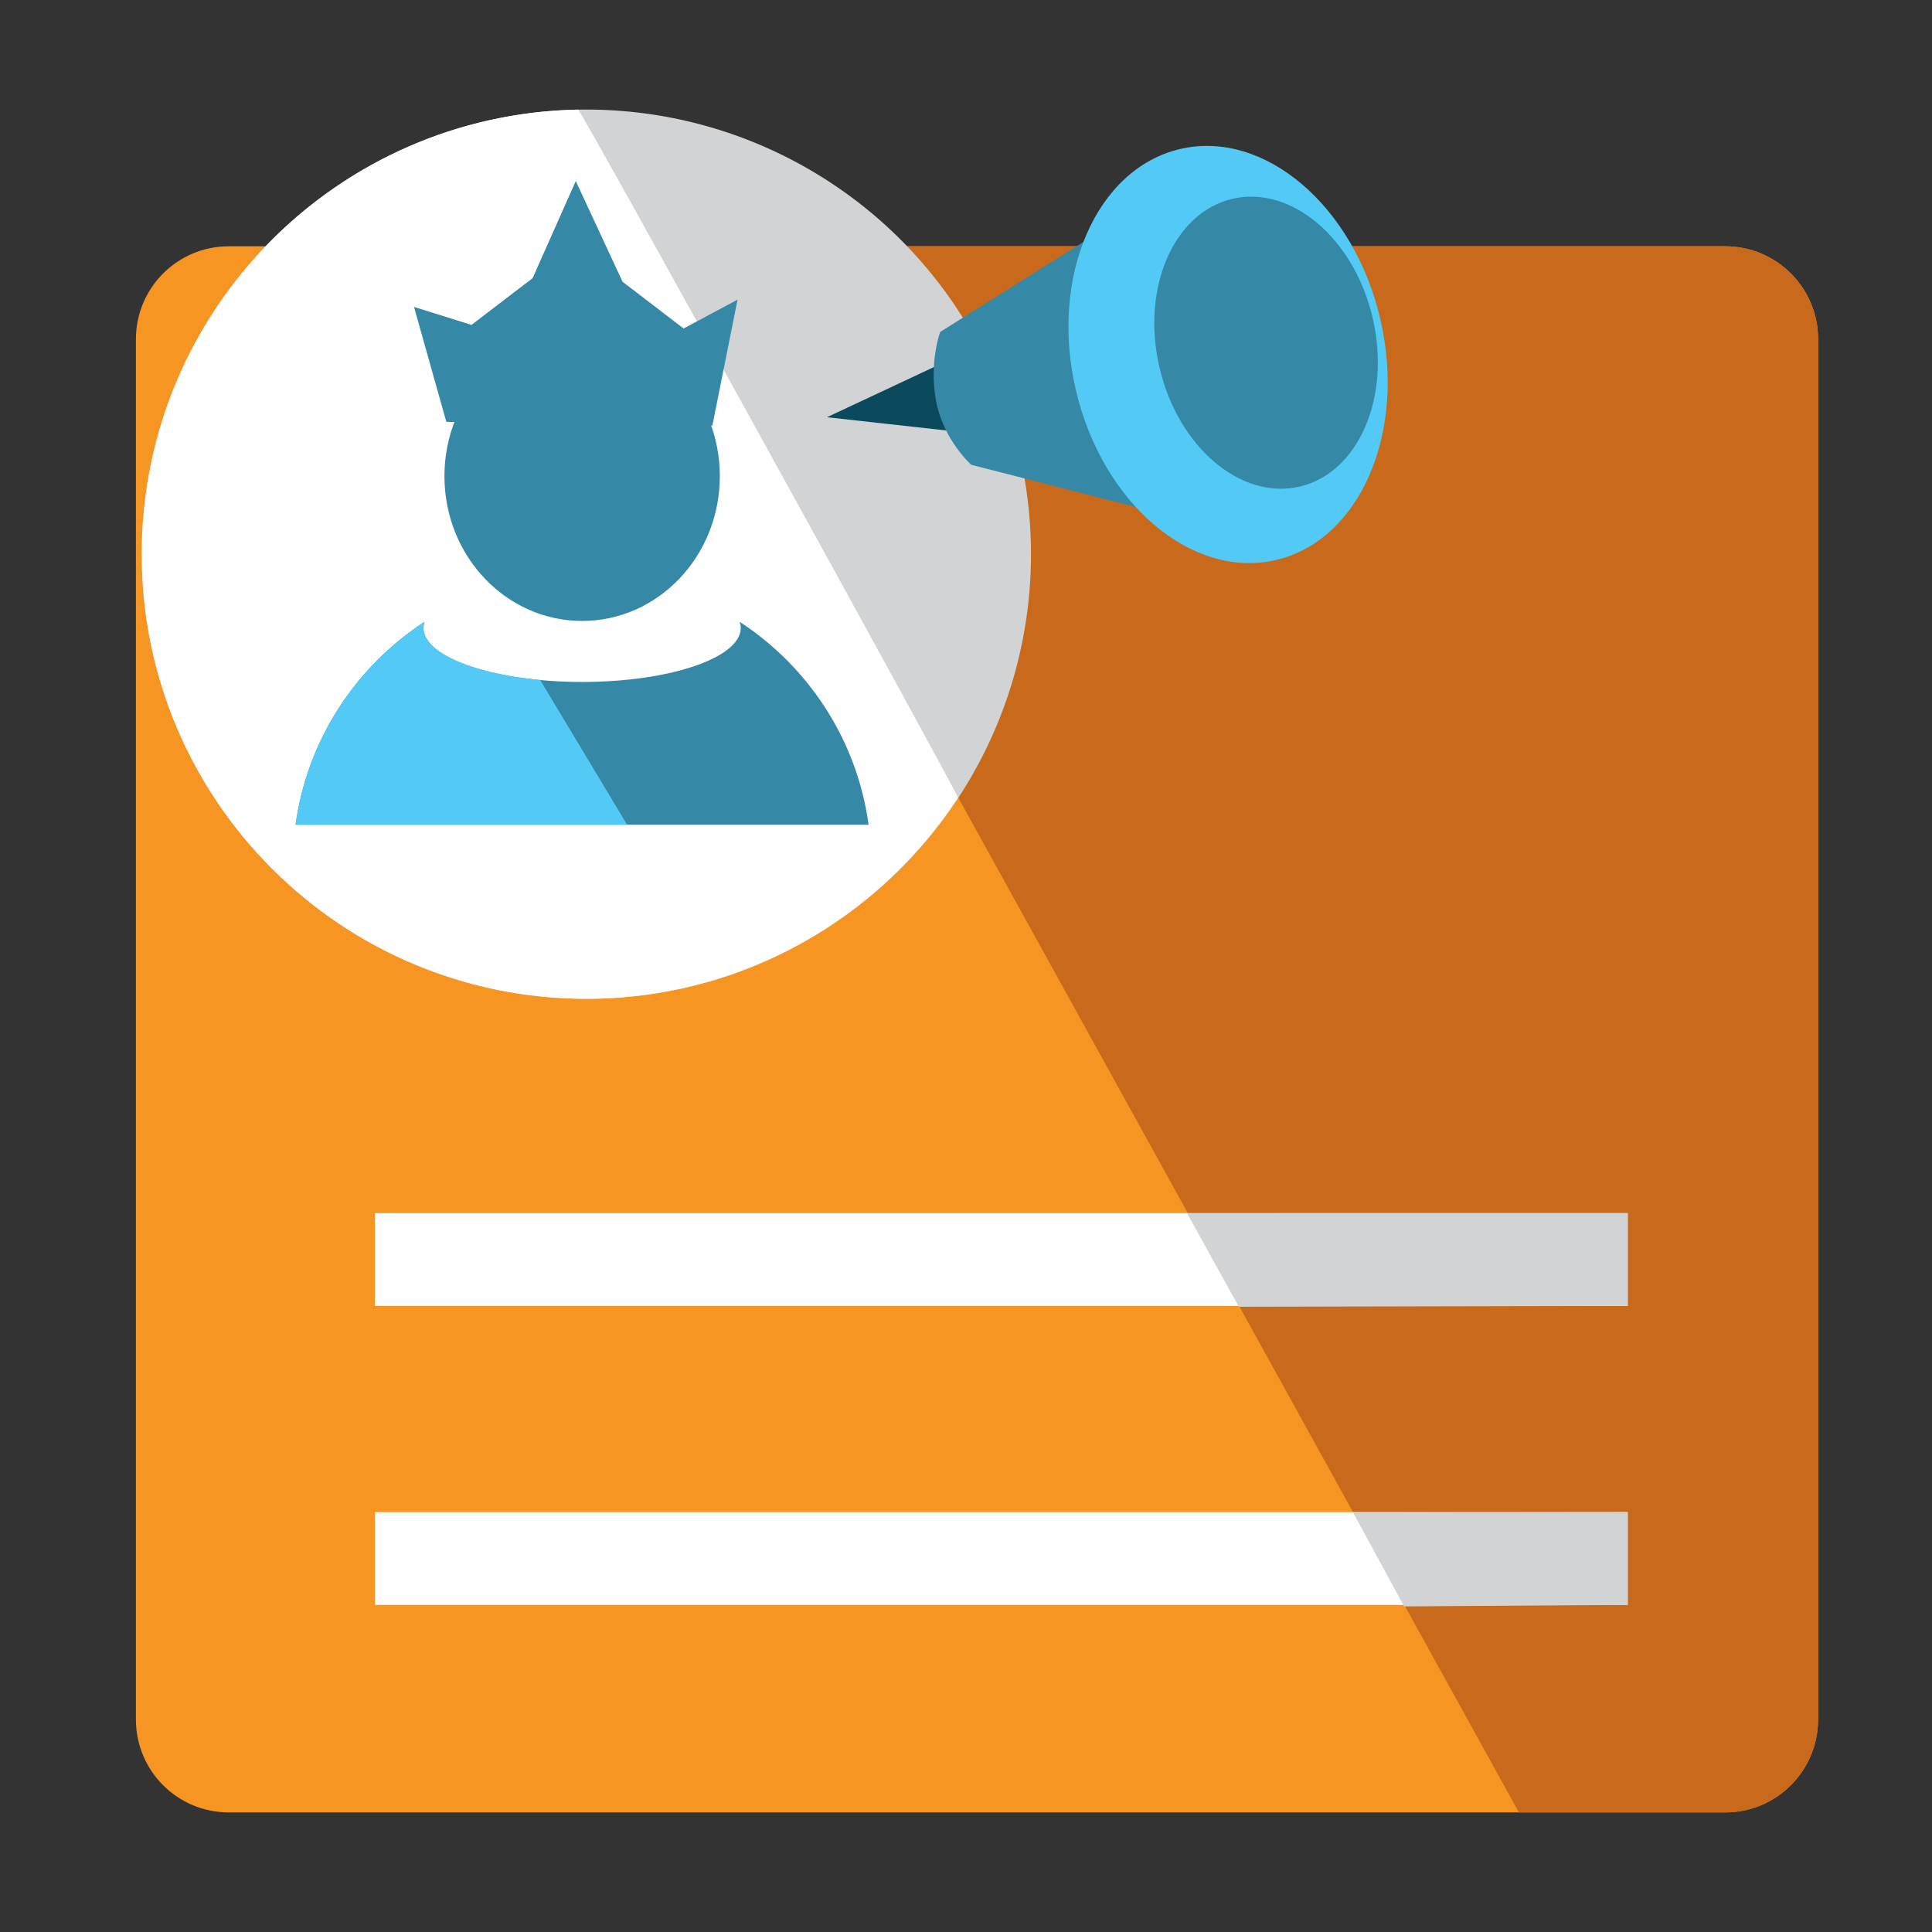
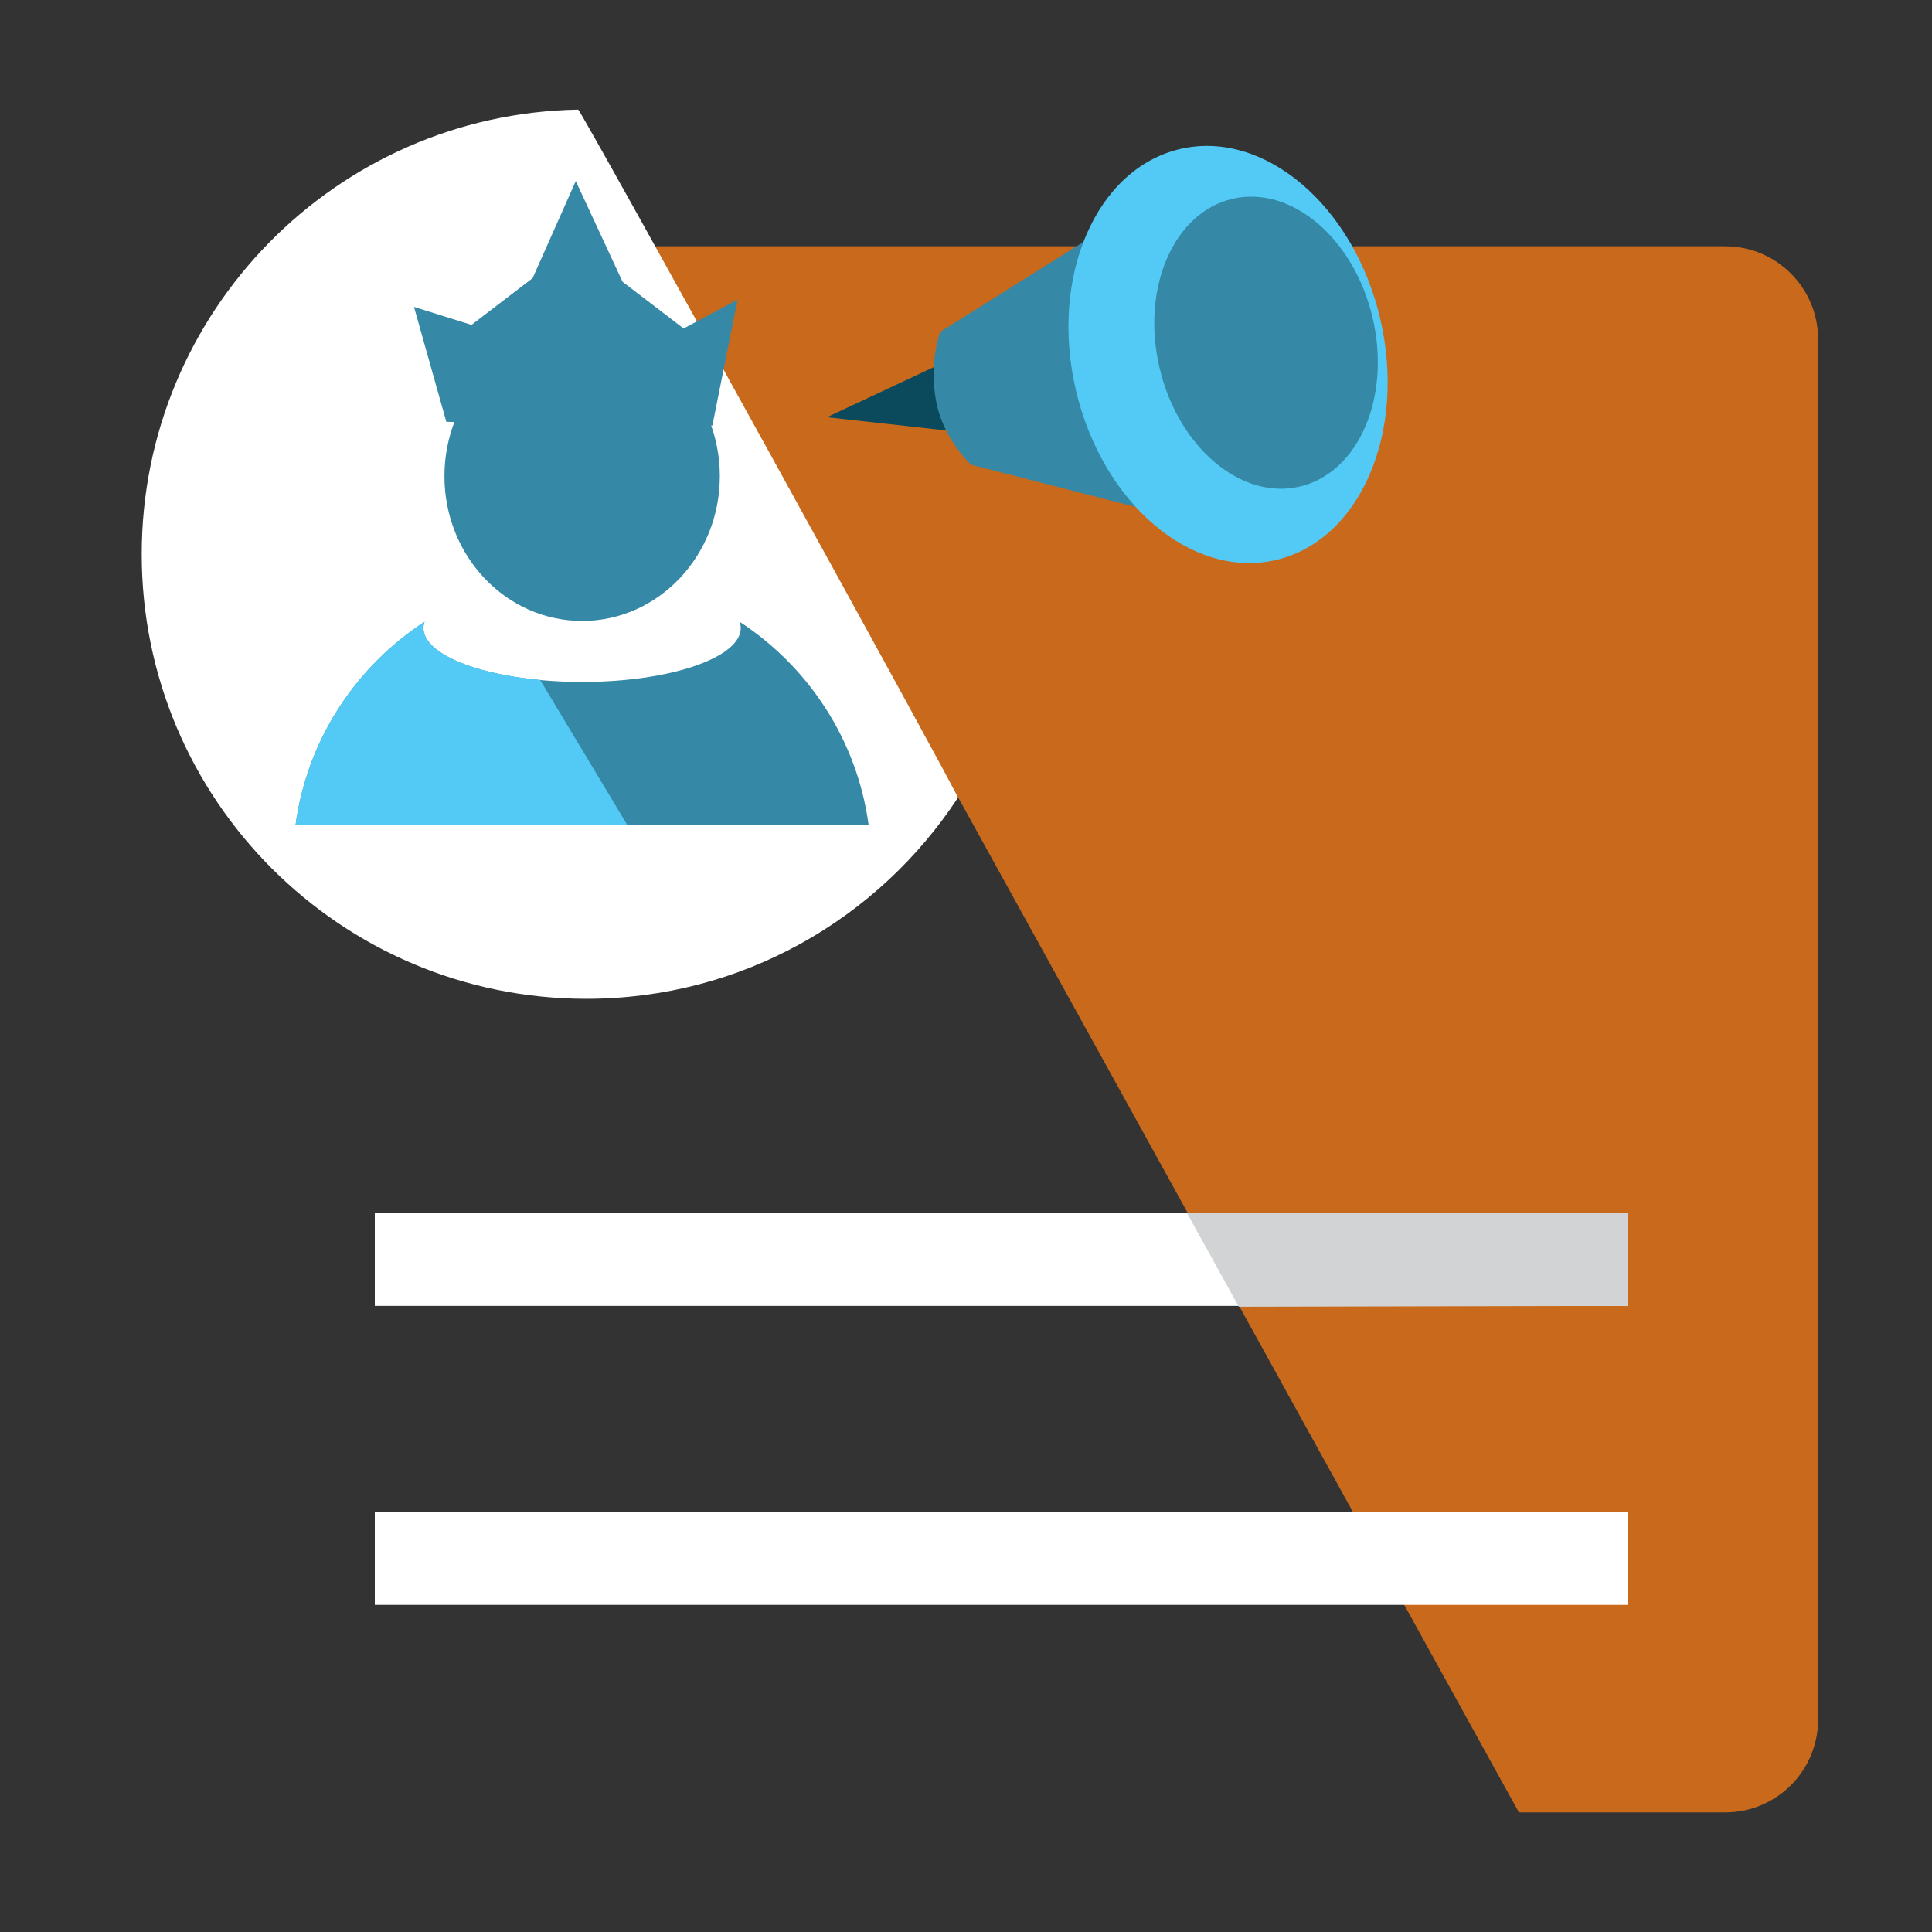
<svg xmlns="http://www.w3.org/2000/svg" version="1.1" x="0px" y="0px" width="48px" height="48px" viewBox="-3.377 -2.722 48 48">
  <rect x="-3.377" y="-2.722" width="48" height="48" fill="#333333" stroke="none" />
  <defs>
</defs>
-   <path fill="#F79523" d="M41.792,40.001c0,1.272-1.032,2.306-2.306,2.306H2.306C1.032,42.307,0,41.274,0,40.001V5.703  C0,4.43,1.032,3.397,2.306,3.397h37.181c1.273,0,2.306,1.032,2.306,2.306V40.001z" />
  <path fill="#C8691C" d="M39.486,3.397H12.863l21.497,38.91h5.127c1.273,0,2.306-1.033,2.306-2.306V5.703  C41.792,4.43,40.76,3.397,39.486,3.397z" />
  <rect x="5.935" y="27.418" fill="#FFFFFF" width="31.128" height="2.305" />
  <polygon fill="#D1D3D4" points="37.063,29.723 27.401,29.744 26.115,27.419 37.063,27.418 " />
  <rect x="5.935" y="34.846" fill="#FFFFFF" width="31.128" height="2.305" />
-   <polygon fill="#D1D3D4" points="37.063,37.151 31.508,37.189 30.243,34.861 37.063,34.846 " />
-   <circle fill="#D1D3D4" cx="11.191" cy="11.047" r="11.047" />
  <path fill="#FFFFFF" d="M10.988,0.001C4.98,0.11,0.144,5.014,0.144,11.047c0,6.101,4.945,11.046,11.047,11.046  c3.866,0,7.261-1.99,9.233-4.998C20.454,17.051,11.056,0,10.988,0.001z" />
  <polygon fill="#3588A6" points="7.712,7.759 6.909,4.903 8.337,5.35 9.856,4.188 10.928,1.776 12.09,4.278 13.607,5.439   14.947,4.723 14.322,7.851 " />
  <polygon fill="#0B495C" points="19.894,6.366 17.168,7.644 20.226,7.983 " />
  <path fill="#3588A6" d="M23.696,3.191l-3.713,2.333c0,0-0.284,0.753-0.103,1.719c0.18,0.965,0.874,1.583,0.874,1.583L25.336,10  L23.696,3.191z" />
  <ellipse transform="matrix(0.974 -0.227 0.227 0.974 -0.67 6.33)" fill="#52CAF5" cx="27.131" cy="6.072" rx="3.883" ry="5.242" />
  <ellipse transform="matrix(0.974 -0.228 0.228 0.974 -0.585 6.537)" fill="#3588A6" cx="28.069" cy="5.806" rx="2.718" ry="3.67" />
-   <path fill="#3588A6" d="M14.999,12.726c0.017,0.052,0.028,0.102,0.028,0.155c0,0.739-1.764,1.34-3.942,1.34  c-2.176,0-3.942-0.601-3.942-1.34c0-0.053,0.011-0.103,0.028-0.155c-1.707,1.114-2.915,2.93-3.204,5.042h14.236  C17.914,15.656,16.706,13.84,14.999,12.726z" />
+   <path fill="#3588A6" d="M14.999,12.726c0.017,0.052,0.028,0.102,0.028,0.155c0,0.739-1.764,1.34-3.942,1.34  c-2.176,0-3.942-0.601-3.942-1.34c0-0.053,0.011-0.103,0.028-0.155c-1.707,1.114-2.915,2.93-3.204,5.042h14.236  C17.914,15.656,16.706,13.84,14.999,12.726" />
  <ellipse fill="#3588A6" cx="11.086" cy="9.108" rx="3.421" ry="3.597" />
  <path fill="#52CAF5" d="M10.043,14.171c-1.67-0.155-2.9-0.673-2.9-1.29c0-0.053,0.011-0.103,0.028-0.155  c-1.707,1.114-2.915,2.93-3.204,5.042h8.237L10.043,14.171z" />
</svg>